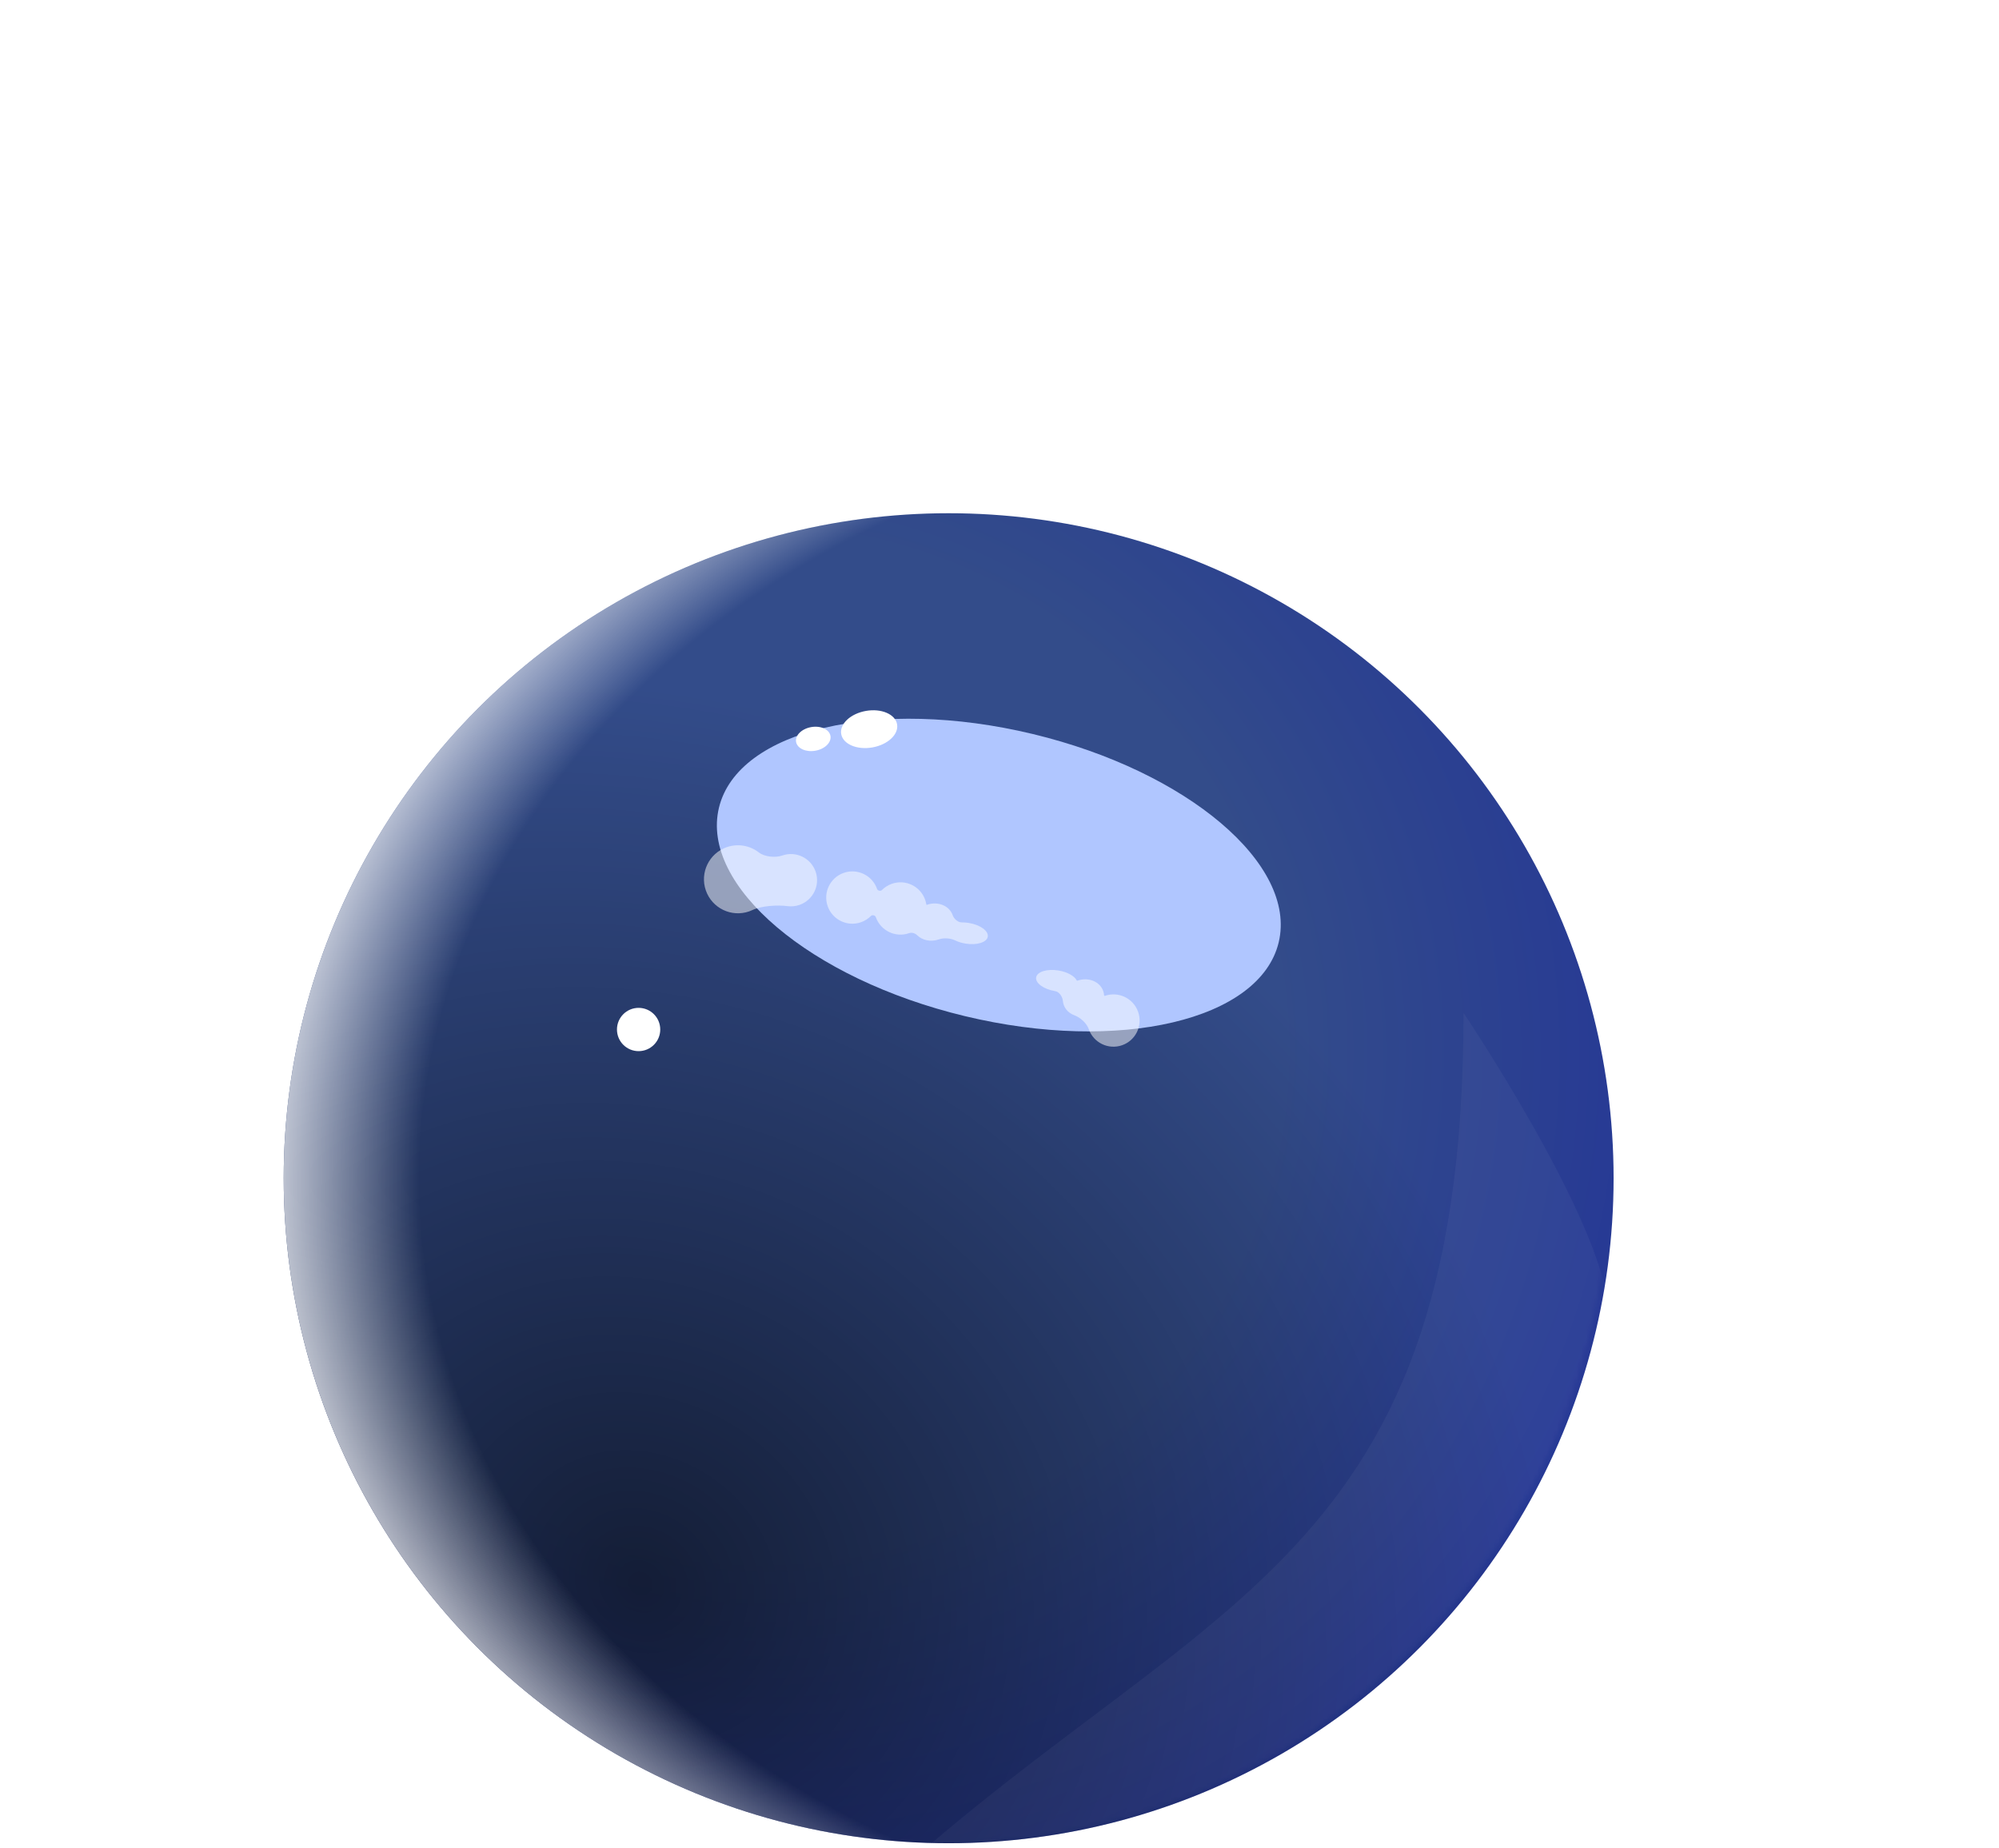
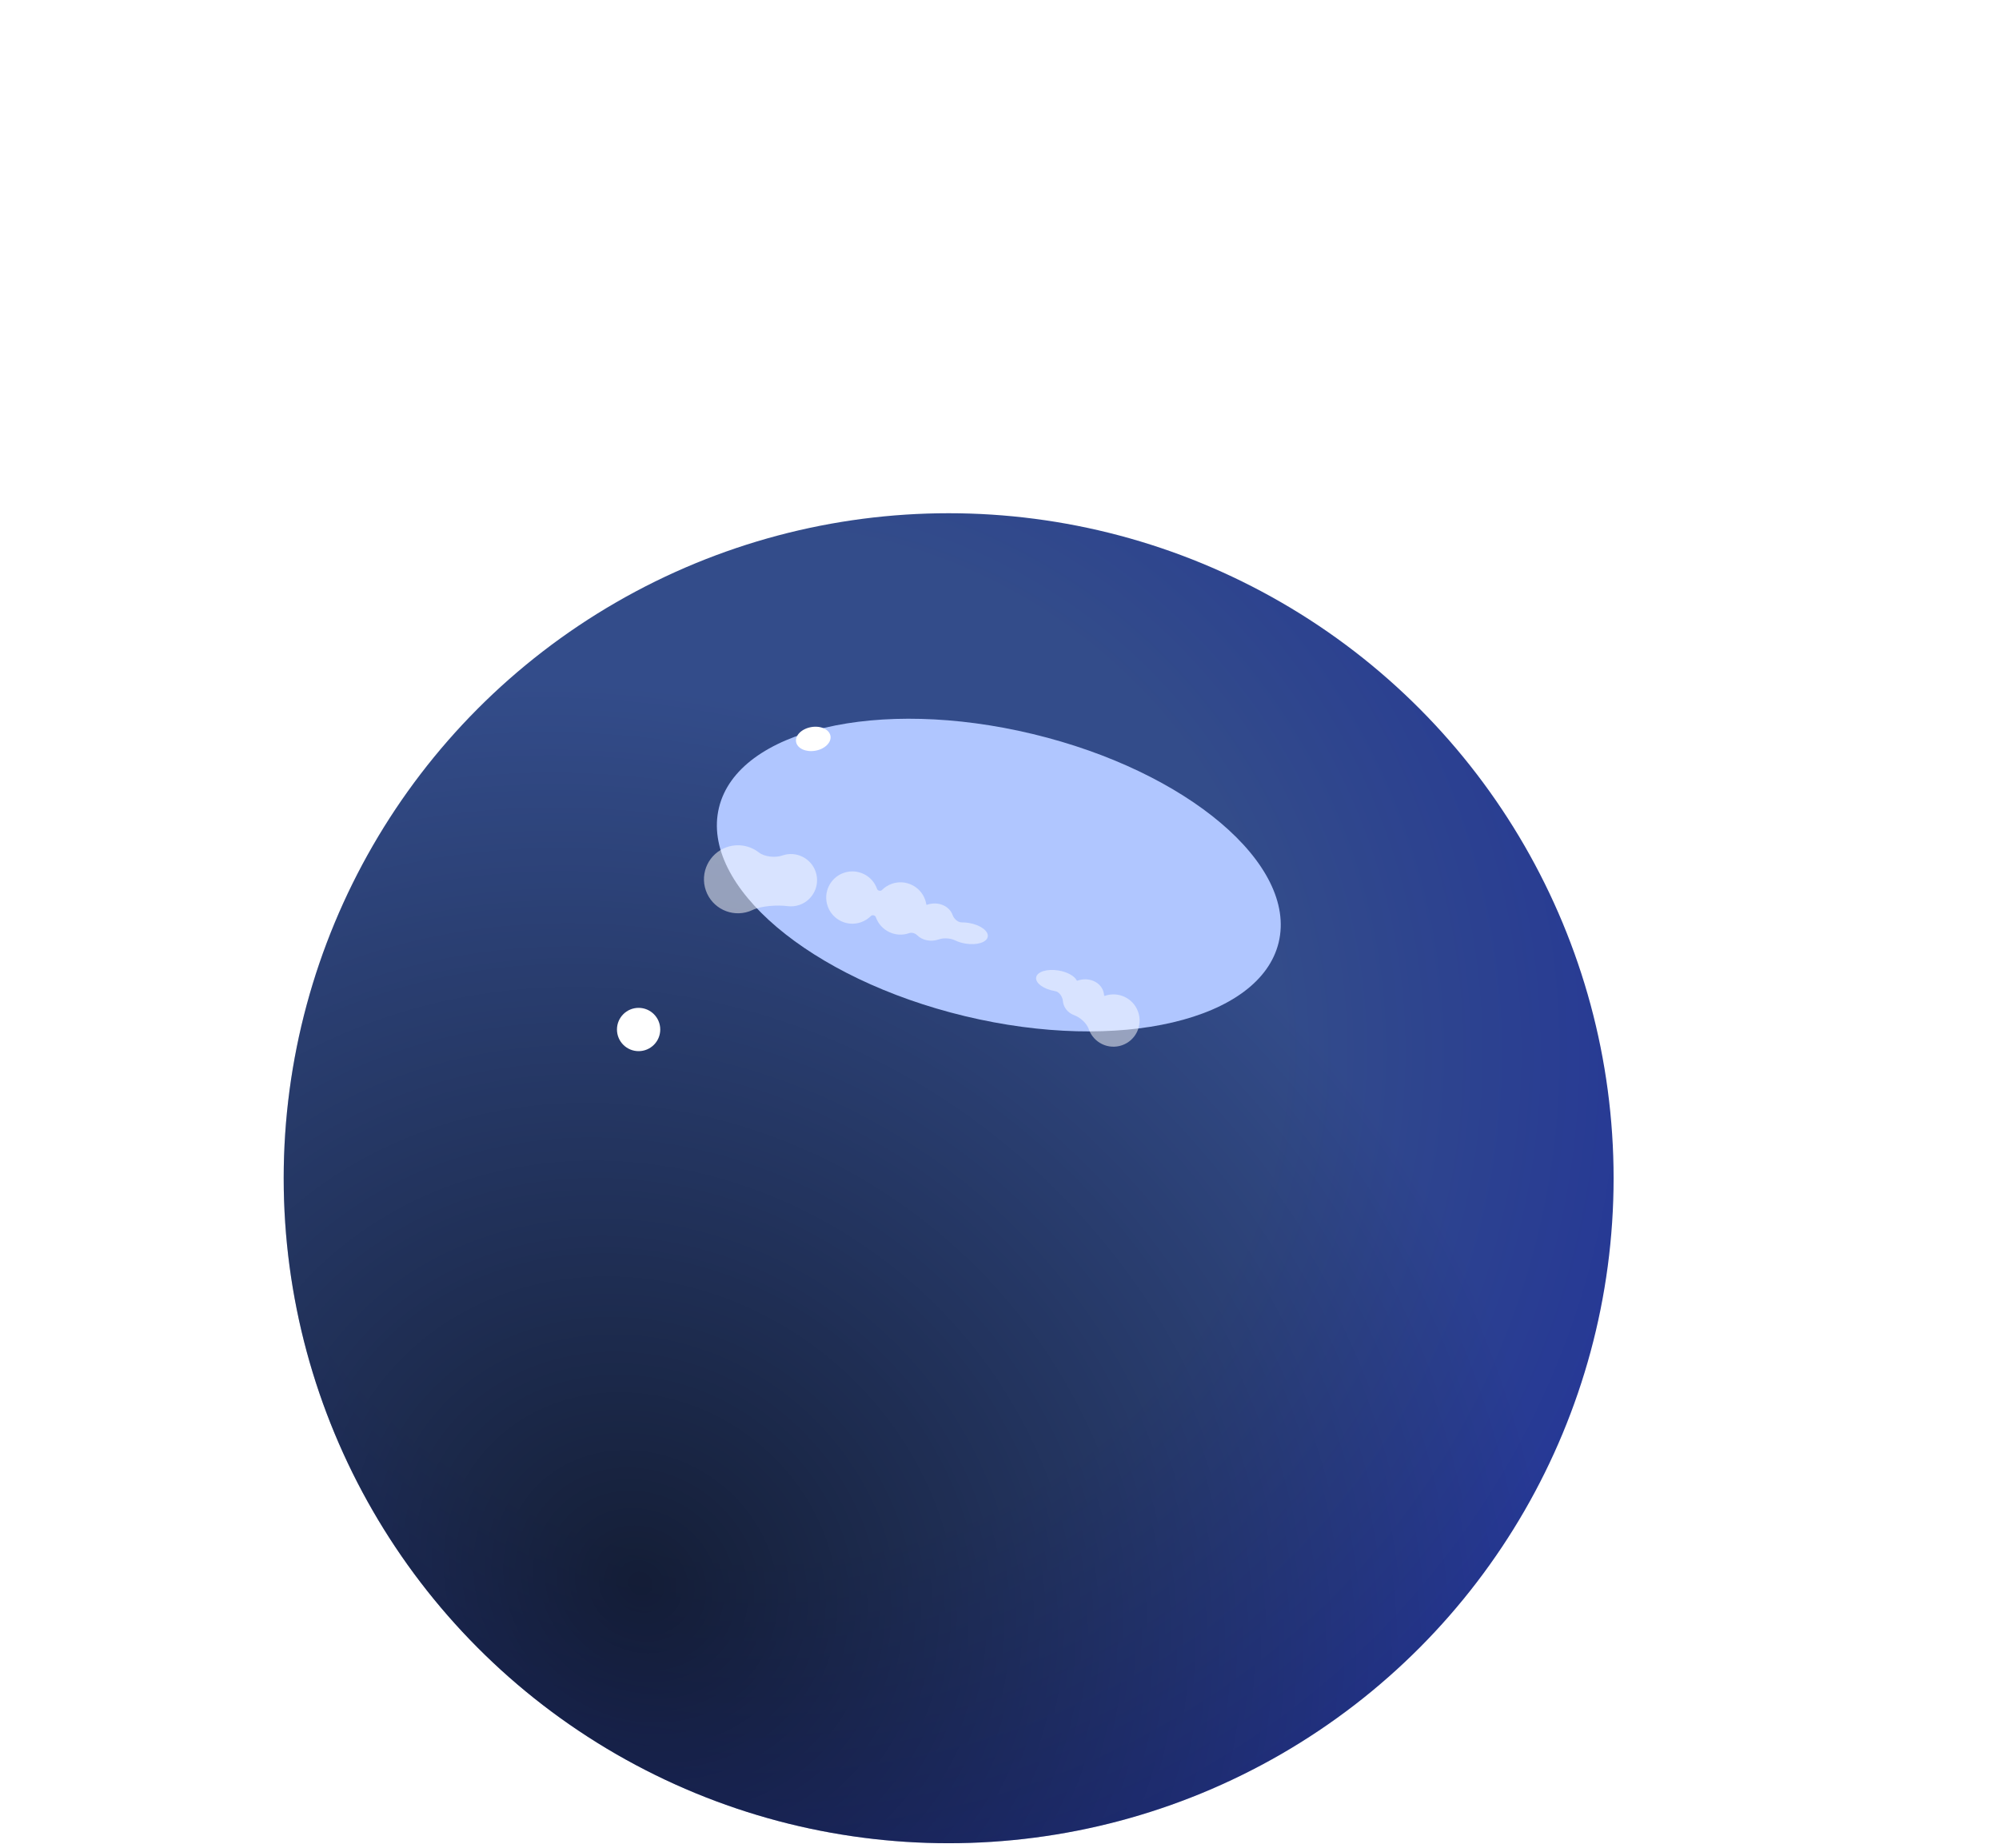
<svg xmlns="http://www.w3.org/2000/svg" width="409" height="378" viewBox="0 0 409 378" fill="none">
  <circle cx="194.095" cy="241.051" r="136.051" fill="url(#paint0_radial_145_416)" />
  <circle cx="194.095" cy="241.051" r="136.051" fill="url(#paint1_radial_145_416)" style="mix-blend-mode:overlay" />
-   <circle cx="194.095" cy="241.051" r="136.051" fill="url(#paint2_radial_145_416)" style="mix-blend-mode:soft-light" />
  <g filter="url(#filter0_f_145_416)">
    <ellipse cx="204.36" cy="179.029" rx="29.683" ry="58.895" transform="rotate(-76.477 204.36 179.029)" fill="#B0C6FF" />
  </g>
  <g filter="url(#filter1_f_145_416)">
    <circle cx="130.66" cy="210.624" r="4.428" fill="white" />
  </g>
  <g filter="url(#filter2_f_145_416)">
    <ellipse cx="166.398" cy="151.172" rx="3.57" ry="2.454" transform="rotate(-9.885 166.398 151.172)" fill="white" />
  </g>
  <g filter="url(#filter3_f_145_416)">
-     <ellipse cx="177.829" cy="149.18" rx="5.802" ry="3.793" transform="rotate(-9.885 177.829 149.18)" fill="white" />
-   </g>
+     </g>
  <g filter="url(#filter4_f_145_416)">
    <path fill-rule="evenodd" clip-rule="evenodd" d="M153.279 186.459C153.514 186.377 153.742 186.283 153.962 186.18C155.818 185.305 159.096 185.12 161.13 185.386C161.932 185.491 162.769 185.416 163.584 185.132C166.375 184.158 167.848 181.107 166.875 178.316C165.902 175.526 162.85 174.053 160.06 175.026C158.649 175.518 156.444 175.319 155.264 174.401C153.463 173.001 151.011 172.514 148.697 173.321C145.069 174.586 143.154 178.553 144.419 182.181C145.685 185.809 149.651 187.724 153.279 186.459ZM180.443 182.091C180.167 182.369 179.577 182.236 179.448 181.866C178.475 179.076 175.423 177.602 172.633 178.576C169.842 179.549 168.369 182.6 169.342 185.391C170.315 188.181 173.366 189.655 176.157 188.681C176.951 188.404 177.639 187.959 178.194 187.399C178.47 187.121 179.06 187.254 179.189 187.624C180.162 190.415 183.214 191.888 186.004 190.915C186.567 190.718 187.226 190.918 187.65 191.337C188.708 192.382 190.447 192.766 192.114 192.184C193.108 191.838 194.484 191.94 195.431 192.399C196.029 192.689 196.745 192.917 197.529 193.047C199.862 193.433 201.909 192.8 202.102 191.634C202.295 190.467 200.56 189.209 198.228 188.823C197.728 188.741 197.242 188.705 196.784 188.711C195.994 188.721 195.183 187.984 194.923 187.237C194.242 185.284 191.88 184.332 189.647 185.11C189.595 185.128 189.539 185.095 189.531 185.041C189.482 184.726 189.404 184.411 189.295 184.1C188.322 181.309 185.27 179.836 182.48 180.809C181.685 181.086 180.998 181.531 180.443 182.091ZM232.87 207.029C233.843 209.82 232.37 212.871 229.58 213.844C226.789 214.818 223.738 213.344 222.764 210.554C222.34 209.336 221.032 208.157 219.821 207.713C218.808 207.343 217.995 206.596 217.64 205.577C217.548 205.314 217.492 205.046 217.468 204.778C217.391 203.914 216.729 202.914 215.874 202.773C213.541 202.387 211.806 201.129 211.999 199.962C212.192 198.796 214.239 198.163 216.572 198.549C218.38 198.848 219.829 199.671 220.299 200.57C220.328 200.624 220.391 200.651 220.449 200.63C222.681 199.852 225.043 200.804 225.725 202.758C225.825 203.047 225.884 203.342 225.903 203.637C225.908 203.712 225.984 203.764 226.055 203.739C228.846 202.765 231.897 204.239 232.87 207.029Z" fill="white" fill-opacity="0.5" />
  </g>
  <mask id="mask0_145_416" style="mask-type:alpha" maskUnits="userSpaceOnUse" x="57" y="105" width="273" height="273">
    <circle cx="193.051" cy="241.051" r="136.051" fill="url(#paint3_radial_145_416)" />
-     <circle cx="193.051" cy="241.051" r="136.051" fill="url(#paint4_radial_145_416)" />
-     <circle cx="193.051" cy="241.051" r="136.051" fill="url(#paint5_radial_145_416)" />
  </mask>
  <g mask="url(#mask0_145_416)">
    <g filter="url(#filter5_f_145_416)">
-       <path d="M299.446 207.24C299.446 207.24 327.581 249.063 329.102 267.693C294.883 458.177 118.561 444.844 173.977 392.021C242.84 326.378 299.446 323.956 299.446 207.24Z" fill="white" fill-opacity="0.04" />
-     </g>
+       </g>
  </g>
  <defs>
    <filter id="filter0_f_145_416" x="0.603" y="0.973" width="407.515" height="356.111" filterUnits="userSpaceOnUse" color-interpolation-filters="sRGB">
      <feFlood flood-opacity="0" result="BackgroundImageFix" />
      <feBlend mode="normal" in="SourceGraphic" in2="BackgroundImageFix" result="shape" />
      <feGaussianBlur stdDeviation="73.035" result="effect1_foregroundBlur_145_416" />
    </filter>
    <filter id="filter1_f_145_416" x="118.442" y="198.406" width="24.436" height="24.436" filterUnits="userSpaceOnUse" color-interpolation-filters="sRGB">
      <feFlood flood-opacity="0" result="BackgroundImageFix" />
      <feBlend mode="normal" in="SourceGraphic" in2="BackgroundImageFix" result="shape" />
      <feGaussianBlur stdDeviation="3.895" result="effect1_foregroundBlur_145_416" />
    </filter>
    <filter id="filter2_f_145_416" x="155.065" y="140.886" width="22.666" height="20.571" filterUnits="userSpaceOnUse" color-interpolation-filters="sRGB">
      <feFlood flood-opacity="0" result="BackgroundImageFix" />
      <feBlend mode="normal" in="SourceGraphic" in2="BackgroundImageFix" result="shape" />
      <feGaussianBlur stdDeviation="3.895" result="effect1_foregroundBlur_145_416" />
    </filter>
    <filter id="filter3_f_145_416" x="164.286" y="137.521" width="27.087" height="23.318" filterUnits="userSpaceOnUse" color-interpolation-filters="sRGB">
      <feFlood flood-opacity="0" result="BackgroundImageFix" />
      <feBlend mode="normal" in="SourceGraphic" in2="BackgroundImageFix" result="shape" />
      <feGaussianBlur stdDeviation="3.895" result="effect1_foregroundBlur_145_416" />
    </filter>
    <filter id="filter4_f_145_416" x="136.261" y="165.163" width="104.677" height="56.749" filterUnits="userSpaceOnUse" color-interpolation-filters="sRGB">
      <feFlood flood-opacity="0" result="BackgroundImageFix" />
      <feBlend mode="normal" in="SourceGraphic" in2="BackgroundImageFix" result="shape" />
      <feGaussianBlur stdDeviation="3.884" result="effect1_foregroundBlur_145_416" />
    </filter>
    <filter id="filter5_f_145_416" x="151.598" y="195.554" width="189.19" height="242.253" filterUnits="userSpaceOnUse" color-interpolation-filters="sRGB">
      <feFlood flood-opacity="0" result="BackgroundImageFix" />
      <feBlend mode="normal" in="SourceGraphic" in2="BackgroundImageFix" result="shape" />
      <feGaussianBlur stdDeviation="5.843" result="effect1_foregroundBlur_145_416" />
    </filter>
    <radialGradient id="paint0_radial_145_416" cx="0" cy="0" r="1" gradientUnits="userSpaceOnUse" gradientTransform="translate(154.245 212.875) rotate(25.085) scale(306.662 297.685)">
      <stop offset="0.354" stop-color="#334C8A" />
      <stop offset="0.81" stop-color="#1C299E" />
    </radialGradient>
    <radialGradient id="paint1_radial_145_416" cx="0" cy="0" r="1" gradientUnits="userSpaceOnUse" gradientTransform="translate(130.497 324.372) rotate(-53.858) scale(177.444 198.309)">
      <stop stop-opacity="0.61" />
      <stop offset="1" stop-opacity="0" />
    </radialGradient>
    <radialGradient id="paint2_radial_145_416" cx="0" cy="0" r="1" gradientUnits="userSpaceOnUse" gradientTransform="translate(278.221 241.051) rotate(180) scale(232.253 186.866)">
      <stop stop-color="white" stop-opacity="0" />
      <stop offset="0.827" stop-color="white" stop-opacity="0" />
      <stop offset="1" stop-color="white" />
    </radialGradient>
    <radialGradient id="paint3_radial_145_416" cx="0" cy="0" r="1" gradientUnits="userSpaceOnUse" gradientTransform="translate(153.202 212.875) rotate(25.085) scale(306.662 297.685)">
      <stop offset="0.354" stop-color="#1A179C" />
      <stop offset="0.81" stop-color="#3D3D3D" />
    </radialGradient>
    <radialGradient id="paint4_radial_145_416" cx="0" cy="0" r="1" gradientUnits="userSpaceOnUse" gradientTransform="translate(129.453 324.372) rotate(-53.858) scale(177.444 198.309)">
      <stop stop-opacity="0.61" />
      <stop offset="1" stop-opacity="0" />
    </radialGradient>
    <radialGradient id="paint5_radial_145_416" cx="0" cy="0" r="1" gradientUnits="userSpaceOnUse" gradientTransform="translate(277.177 241.051) rotate(180) scale(232.253 186.866)">
      <stop stop-color="white" stop-opacity="0" />
      <stop offset="0.827" stop-color="white" stop-opacity="0" />
      <stop offset="1" stop-color="white" />
    </radialGradient>
  </defs>
</svg>